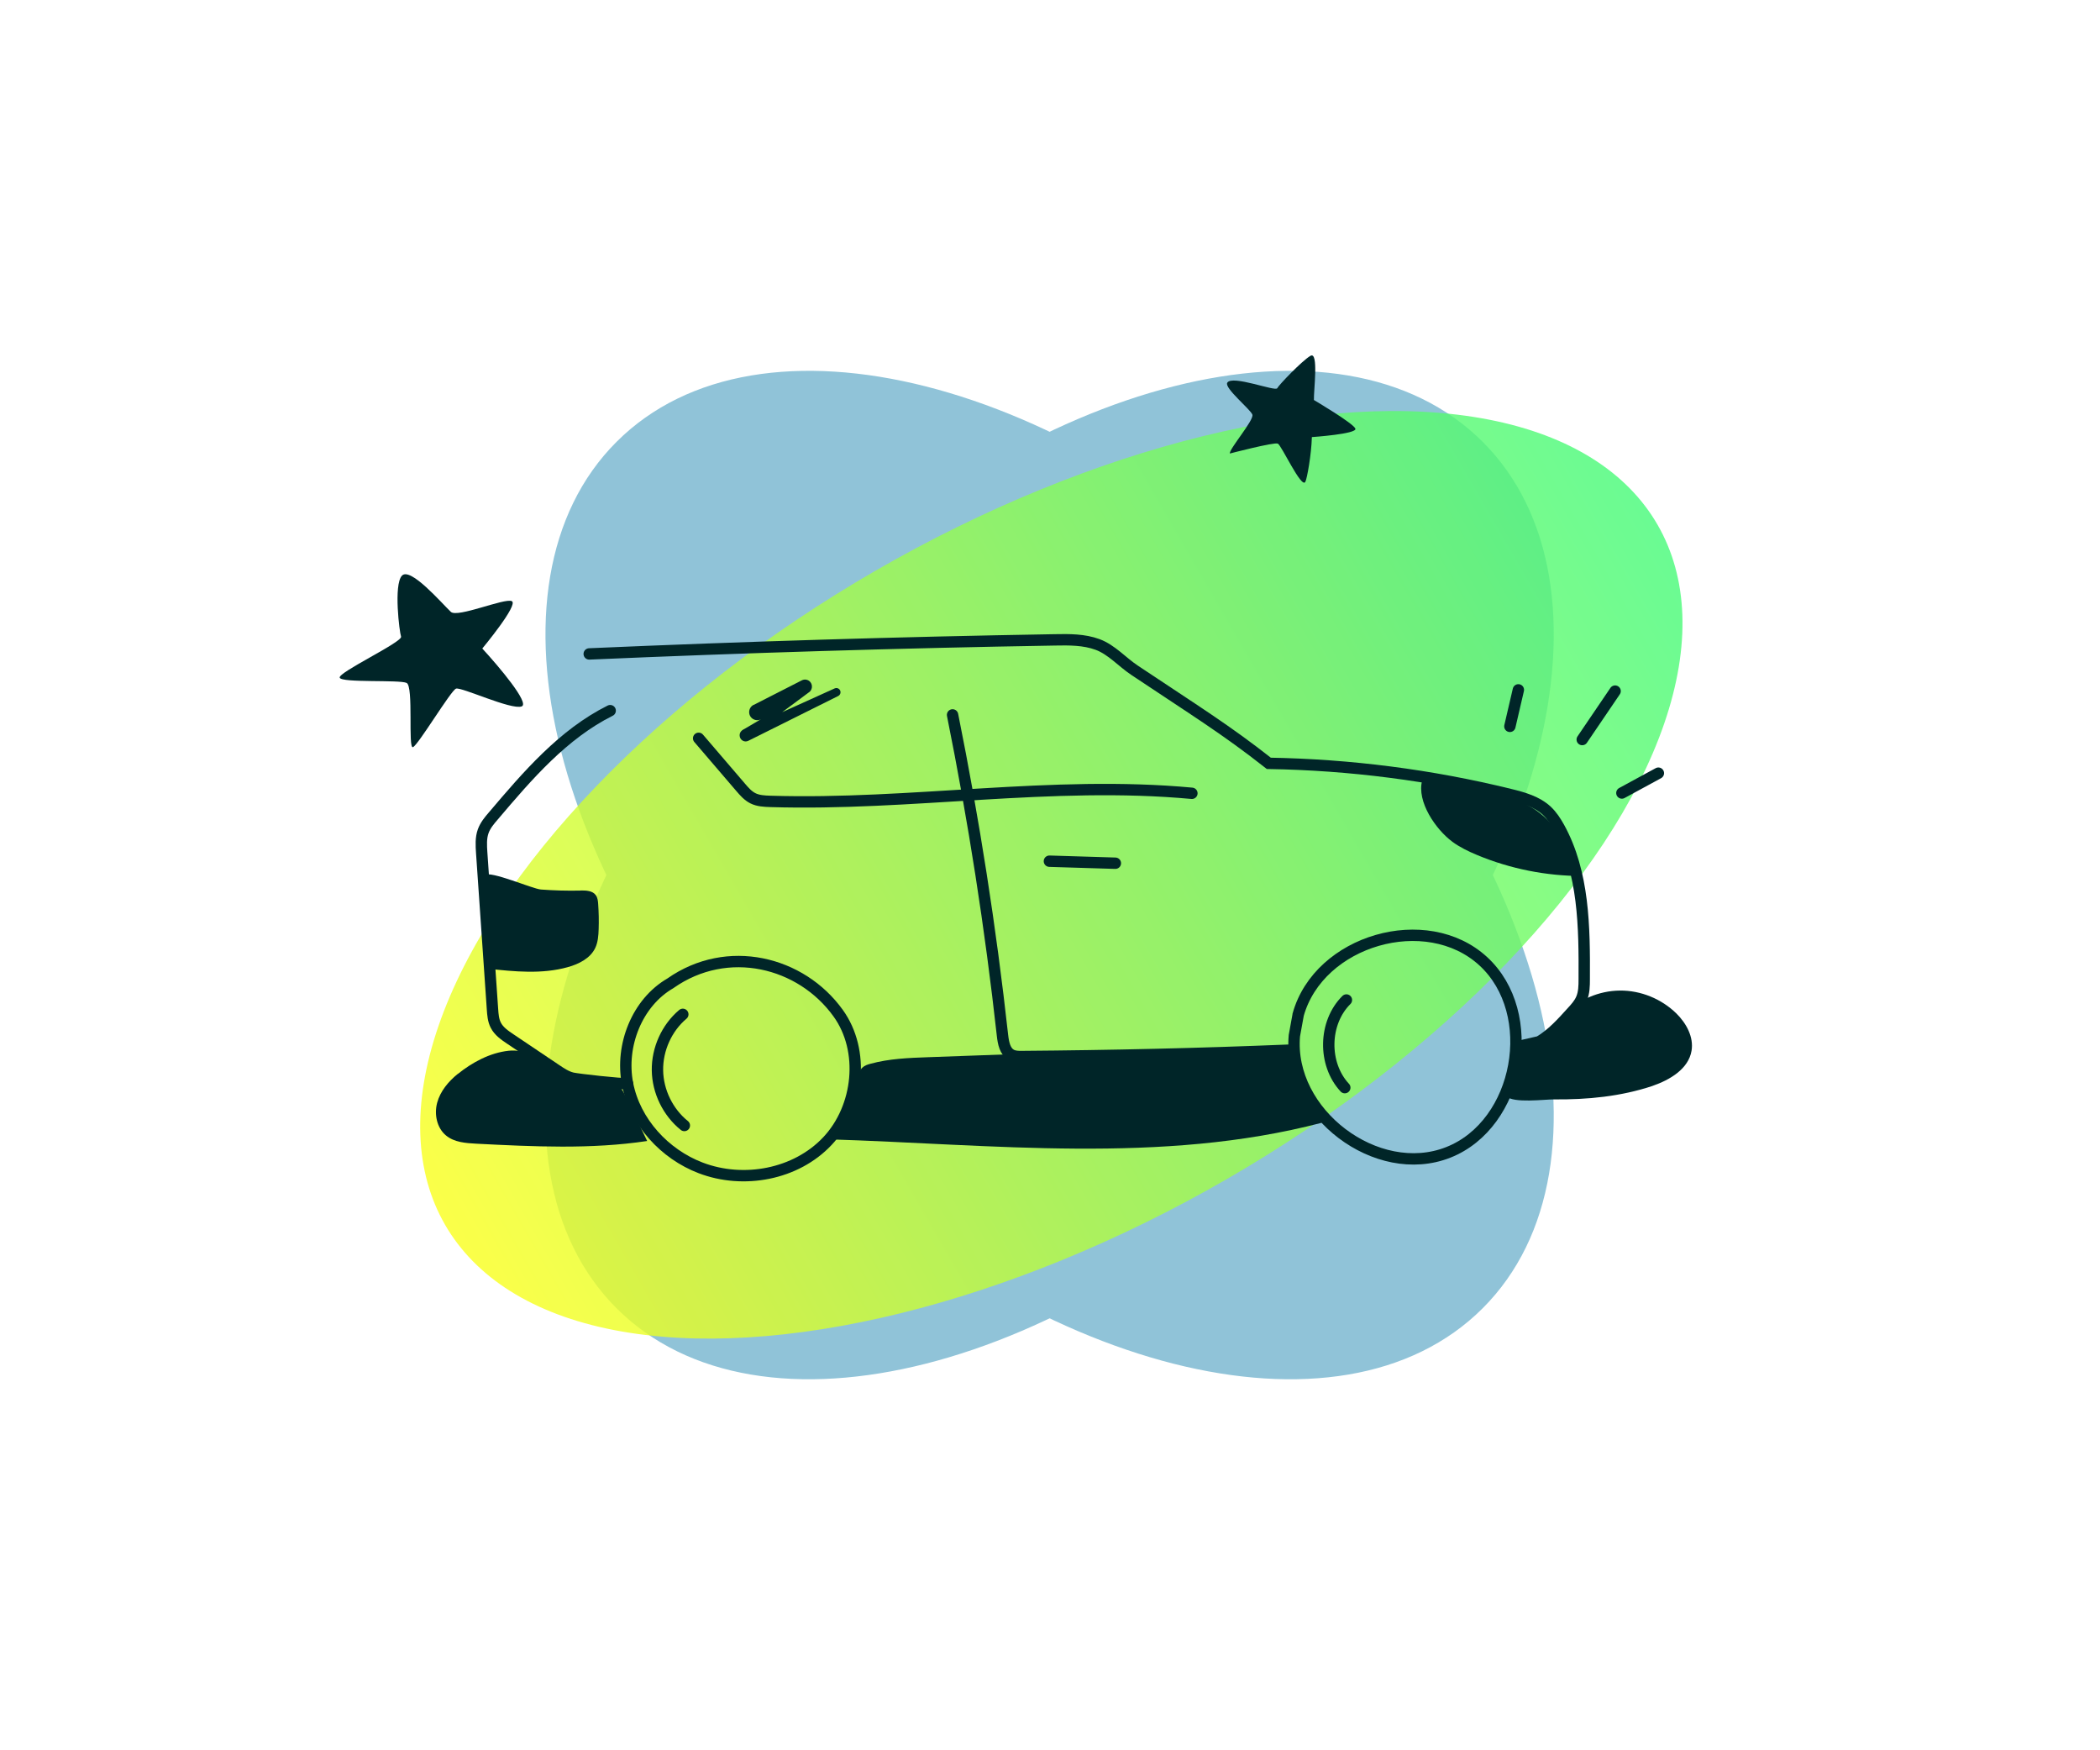
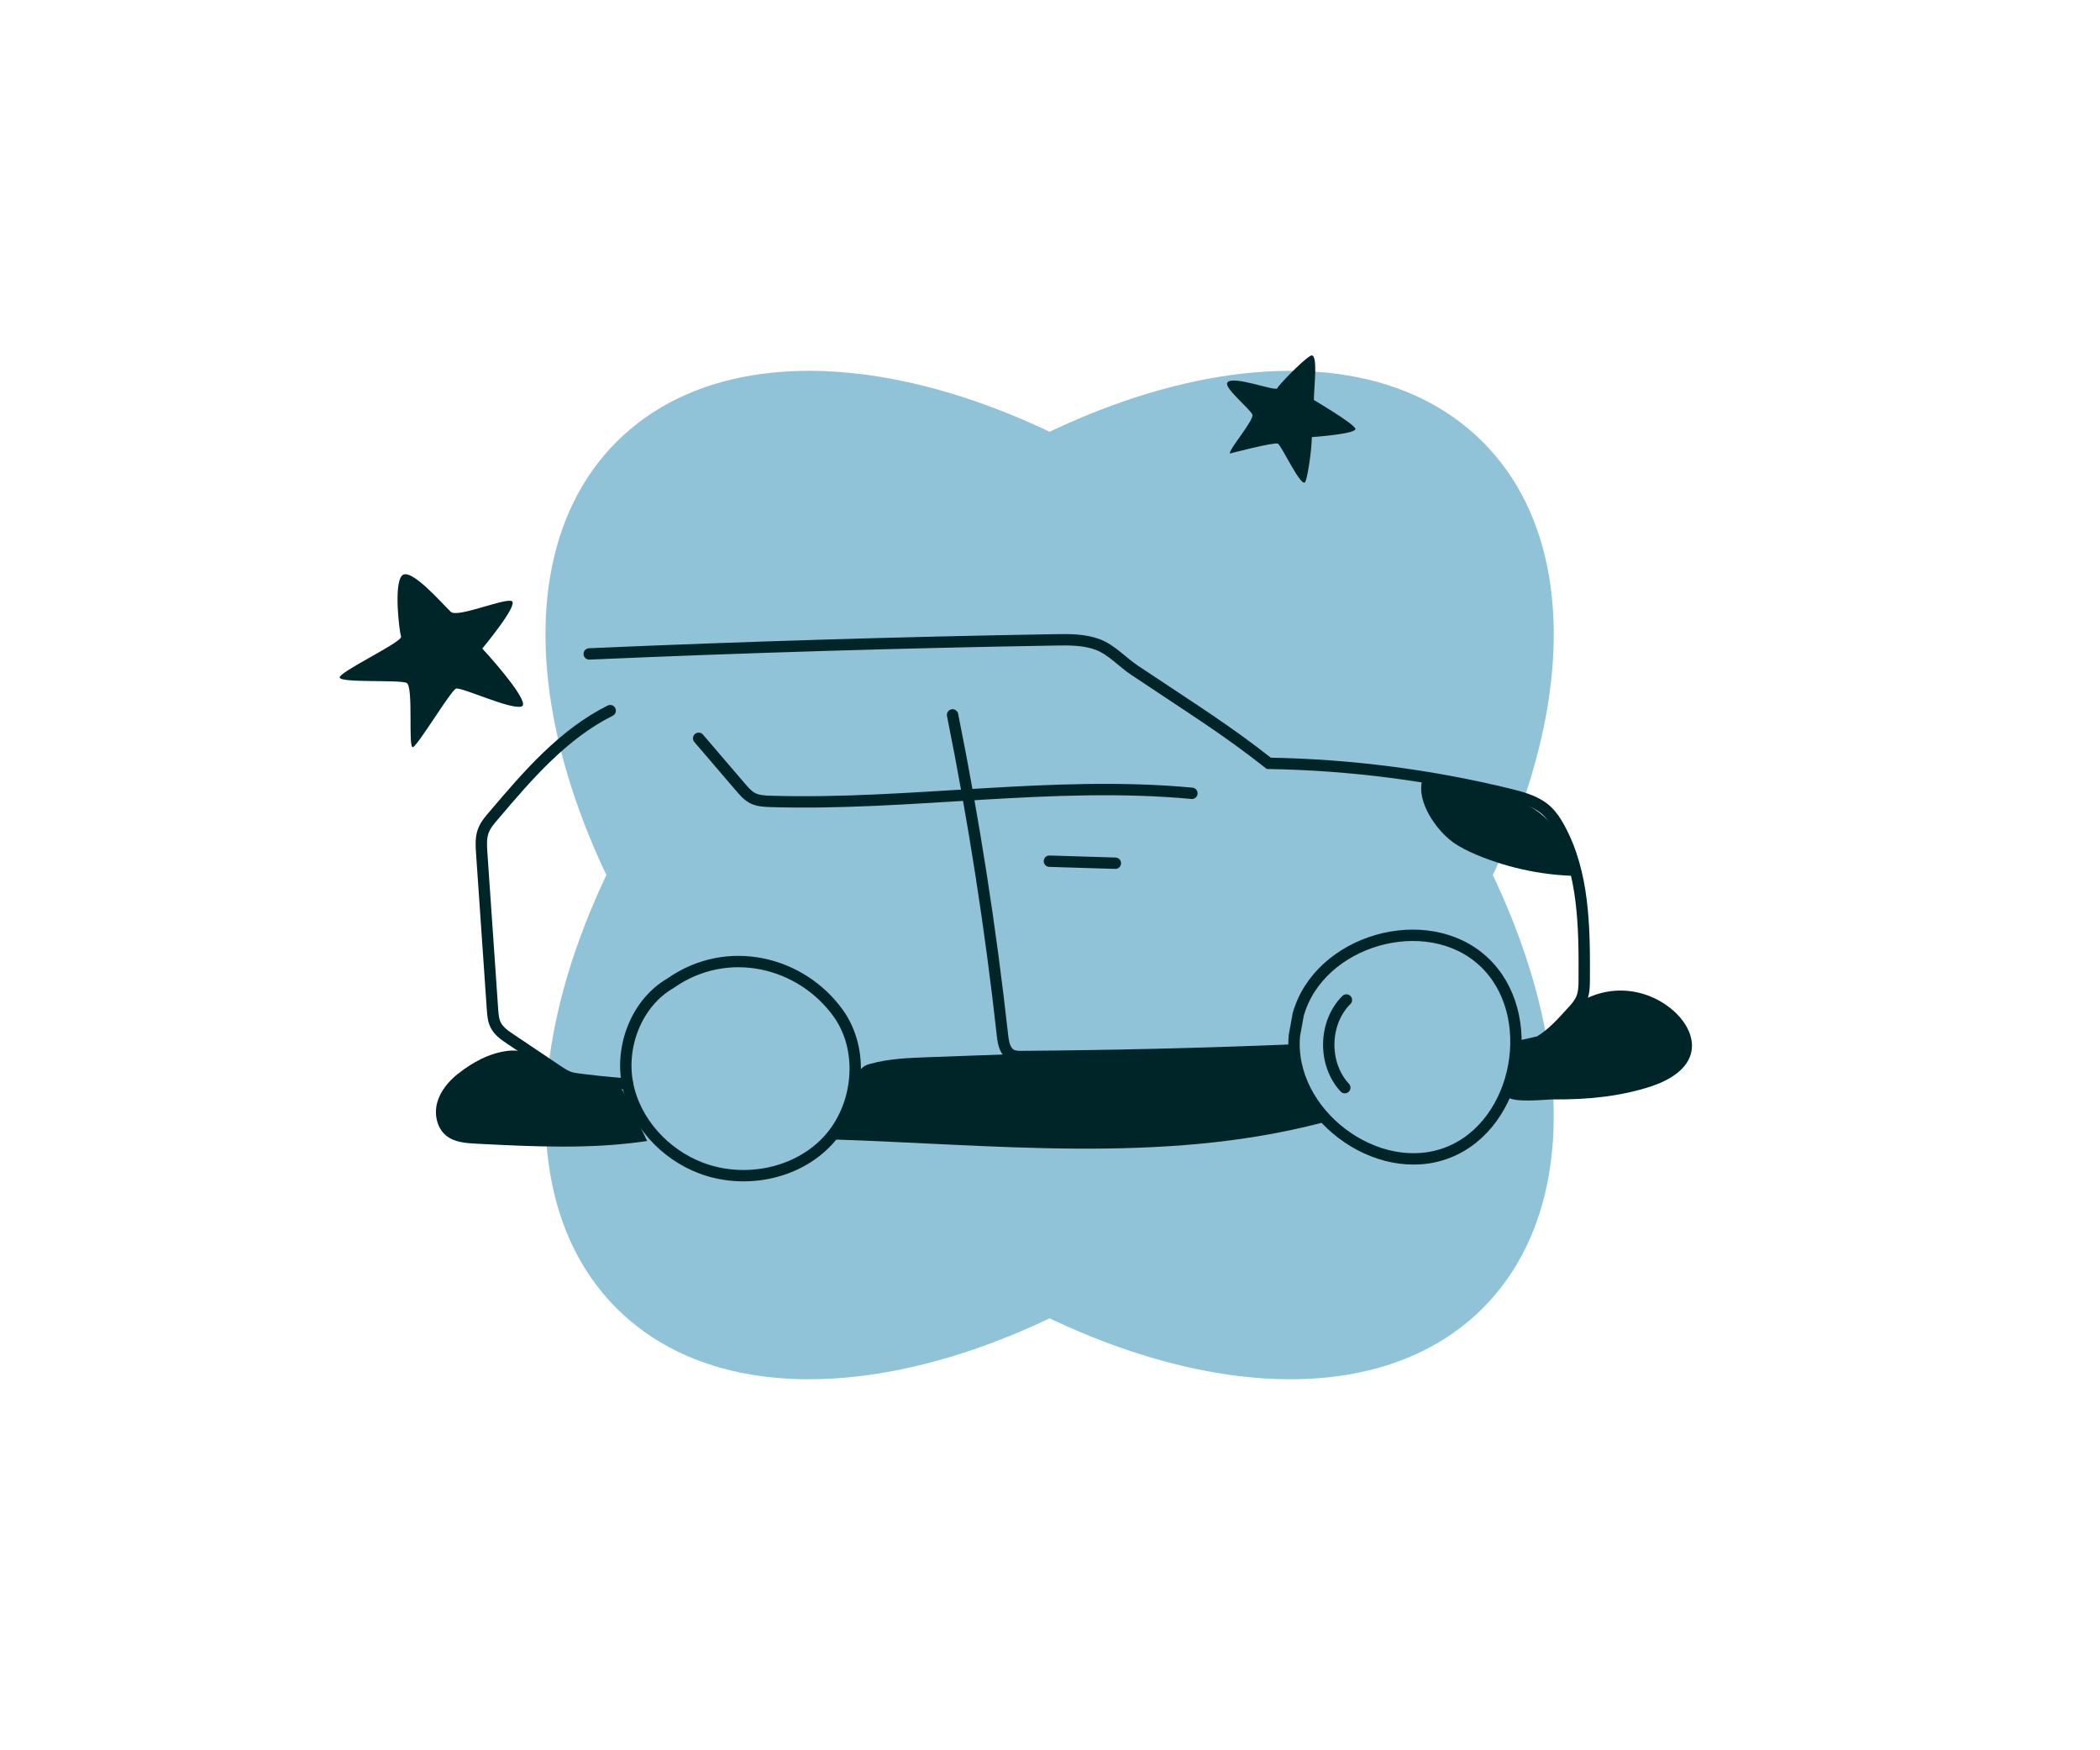
<svg xmlns="http://www.w3.org/2000/svg" width="600" height="500" viewBox="0 0 600 500" fill="none">
  <mask id="mask0_5636_11" style="mask-type:alpha" maskUnits="userSpaceOnUse" x="0" y="0" width="600" height="500">
    <path d="M0 0H600V500H0V0Z" fill="#C4C4C4" />
  </mask>
  <g mask="url(#mask0_5636_11)">
    <path d="M373.569 323.653C305.227 391.995 216.838 414.409 176.146 373.717C135.454 333.025 157.868 244.636 226.21 176.294C294.552 107.952 382.941 85.538 423.633 126.23C464.325 166.922 441.911 255.311 373.569 323.653Z" fill="#90C3D8" />
    <path d="M373.569 176.294C441.911 244.636 464.325 333.025 423.633 373.717C382.941 414.409 294.552 391.995 226.21 323.653C157.868 255.311 135.454 166.922 176.146 126.23C216.838 85.538 305.227 107.952 373.569 176.294Z" fill="#90C3D8" />
    <g opacity="0.8" filter="url(#filter0_f_5636_11)">
-       <ellipse cx="300.381" cy="249.907" rx="100.351" ry="200" transform="rotate(60 300.381 249.907)" fill="url(#paint0_linear_5636_11)" />
-     </g>
-     <path d="M215.298 201.389L229.105 194.346C229.922 193.933 230.903 194.125 231.502 194.813C232.319 195.776 232.074 197.262 230.957 197.895L223.468 203.453L238.474 196.657C238.855 196.492 239.318 196.519 239.645 196.767C240.38 197.29 240.298 198.418 239.481 198.831L213.8 211.625C212.656 212.203 211.322 211.35 211.322 210.057C211.322 209.644 211.458 209.259 211.731 208.928C212.057 208.516 212.575 208.296 213.01 208.048C214.127 207.388 216.278 206.122 217.45 205.434C215.924 206.287 214.045 205.186 214.045 203.426C214.045 202.545 214.536 201.747 215.298 201.362V201.389Z" fill="#002528" />
-     <path d="M433.818 197.07L431.394 207.498M461.46 197.427L452.064 211.267M473.824 220.87L463.393 226.538" stroke="#002528" stroke-width="3.249" stroke-linecap="round" />
-     <path d="M165.815 254.383C167.422 254.355 169.329 254.41 170.254 255.758C170.745 256.474 170.854 257.382 170.908 258.262C171.071 260.629 171.126 263.022 171.044 265.389C170.99 267.232 170.854 269.158 170.064 270.809C168.648 273.781 165.38 275.404 162.221 276.285C154.813 278.348 146.97 277.55 139.345 276.725C139.1 276.725 138.827 276.67 138.637 276.505C138.31 276.23 138.364 275.734 138.446 275.322C139.154 271.469 137.738 265.334 138.827 261.592C139.454 259.39 136.512 251.218 138.391 249.953C140.271 248.687 152.172 253.942 154.568 254.108C158.299 254.383 162.057 254.493 165.788 254.41L165.815 254.383Z" fill="#002528" />
+       </g>
    <path d="M414.894 240.426C417.073 242.022 419.524 243.205 422.029 244.251C431.534 248.213 441.801 250.249 452.095 250.249C448.609 242.71 444.633 234.786 437.525 230.604C433.522 228.265 428.919 227.302 424.371 226.394C418.462 225.211 412.334 223.45 406.343 222.927C404.682 229.008 410.292 237.015 414.921 240.426H414.894Z" fill="#002528" />
    <path d="M191.605 280.853C207.836 269.489 228.887 274.689 239.481 289.437C247.188 300.141 245.445 316.347 236.431 325.95C227.417 335.552 212.411 338.304 200.183 333.626C189.889 329.692 181.419 320.529 179.295 309.606C177.171 298.682 182.019 286.383 191.577 280.88" stroke="#002528" stroke-width="3.249" stroke-linecap="round" />
    <path d="M370.909 289.849C376.873 268.552 407.538 259.692 423.769 274.578C439.973 289.463 434.199 321.133 413.802 329.195C393.404 337.257 367.886 317.914 369.82 295.874L370.909 289.876V289.849Z" stroke="#002528" stroke-width="3.249" stroke-linecap="round" />
-     <path d="M195.091 289.767C190.488 293.647 187.765 299.7 187.847 305.753C187.928 311.806 190.842 317.75 195.527 321.519" stroke="#002528" stroke-width="3.249" stroke-linecap="round" />
    <path d="M384.689 285.667C378.153 292.133 377.935 303.964 384.226 310.705" stroke="#002528" stroke-width="3.249" stroke-linecap="round" />
    <path d="M179.296 309.577C177.634 309.742 165.134 308.366 163.5 307.981C161.785 307.568 160.287 306.55 158.816 305.56C154.486 302.643 150.129 299.727 145.799 296.81C144.192 295.737 142.531 294.581 141.659 292.875C140.924 291.472 140.815 289.821 140.706 288.253C139.671 273.367 138.636 258.509 137.629 243.624C137.492 241.532 137.356 239.386 138.064 237.433C138.664 235.782 139.807 234.406 140.951 233.085C150.728 221.557 160.886 209.725 174.339 203.011" stroke="#002528" stroke-width="3.249" stroke-linecap="round" />
    <path d="M168.348 186.806C212.657 184.88 256.993 183.532 301.356 182.789C305.495 182.707 309.716 182.679 313.611 184.11C317.641 185.623 320.582 189.09 324.177 191.484C341.361 202.958 350.321 208.461 362.522 218.063C385.724 218.449 408.873 221.42 431.395 226.951C435.207 227.886 439.156 228.987 442.016 231.683C443.405 233.004 444.467 234.627 445.42 236.333C452.582 249.265 452.718 264.866 452.637 279.697C452.637 281.623 452.61 283.604 451.847 285.338C451.248 286.741 450.213 287.896 449.178 289.025C446.319 292.189 443.432 295.408 439.783 297.582L433.138 299.095" stroke="#002528" stroke-width="3.249" stroke-linecap="round" />
    <path d="M364.93 110.899C365.308 110.06 371.99 103.056 374.409 101.652C376.829 100.248 375.301 111.692 375.406 114.271C375.406 114.271 386.671 120.916 387.25 122.447C387.828 123.977 374.821 124.861 374.821 124.861C374.68 129.859 373.433 136.815 372.938 137.672C371.816 139.615 366.146 127.211 365.094 126.728C364.043 126.246 351.399 129.553 351.399 129.553C350.994 128.484 358.397 119.964 357.819 118.434C357.24 116.903 349.762 110.871 350.645 109.342C351.989 107.014 364.457 111.947 364.93 110.899Z" fill="#002528" />
    <path d="M114.589 181.848C114.134 180.635 112.435 167.089 114.825 164.464C117.216 161.839 126.199 172.31 128.815 174.79C130.687 176.564 144.178 170.765 146.226 171.727C148.273 172.69 137.798 185.261 137.798 185.261C142.537 190.404 151.421 200.912 149.054 201.798C146.095 202.907 131.762 196.169 130.283 196.723C128.803 197.277 119.465 212.882 117.985 213.436C116.506 213.99 118.222 196.052 116.175 195.09C114.127 194.127 97.628 195.119 97.06 193.602C96.492 192.086 115.157 183.365 114.589 181.848Z" fill="#002528" />
    <path d="M272.161 204.222C278.261 234.516 283.027 265.085 286.431 295.819C286.676 297.938 287.112 300.387 288.991 301.35C289.89 301.818 290.952 301.818 291.932 301.818C317.395 301.625 342.831 301.047 368.267 300.002" stroke="#002528" stroke-width="3.249" stroke-linecap="round" />
    <path d="M199.612 210.91L211.567 224.86C212.602 226.07 213.691 227.336 215.135 228.051C216.633 228.794 218.376 228.877 220.064 228.932C260.233 230.17 300.511 222.906 340.544 226.621" stroke="#002528" stroke-width="3.249" stroke-linecap="round" />
    <path d="M299.83 246.017L318.676 246.595" stroke="#002528" stroke-width="3.249" stroke-linecap="round" />
    <path d="M130.766 306.798C128.124 308.945 125.809 311.696 124.91 314.998C124.012 318.3 124.801 322.207 127.443 324.38C129.812 326.334 133.053 326.554 136.103 326.719C152.389 327.545 168.783 328.37 184.905 325.949C182.645 321.299 180.412 316.676 178.152 312.026C176.763 309.247 174.312 309.825 171.833 309.385C168.811 308.835 165.951 308.009 162.819 307.761C160.423 307.569 159.442 306.606 157.509 305.065C153.914 302.258 150.074 299.645 145.308 300.167C139.97 300.745 134.905 303.497 130.766 306.826V306.798Z" fill="#002528" />
    <path d="M236.322 325.454C283.599 326.884 331.802 332.718 377.608 320.749C375.484 314.75 373.033 308.697 370.936 302.699C370.691 301.983 370.392 301.213 369.793 300.745C369.166 300.277 368.322 300.222 367.532 300.195C342.069 299.204 316.551 300.14 291.088 301.075C282.455 301.378 273.795 301.708 265.162 302.011C259.634 302.204 254.051 302.424 248.713 303.882C247.896 304.102 247.025 304.377 246.398 304.983C245.718 305.615 245.391 306.523 245.064 307.404C242.558 314.173 240.652 319.703 236.349 325.481L236.322 325.454Z" fill="#002528" />
    <path d="M472.135 310.211C477.092 308.505 482.43 305.368 483.301 300.168C483.955 296.233 481.803 292.326 478.998 289.547C474.723 285.338 468.786 282.916 462.822 282.971C456.858 283.026 450.948 285.558 446.781 289.85C444.085 292.629 441.77 296.261 438.039 297.169C436.569 297.527 434.853 297.472 433.791 298.572C433.219 299.15 432.974 299.975 432.756 300.746C431.912 303.525 428.181 311.064 430.332 313.155C432.484 315.246 441.307 314.036 444.058 314.063C453.59 314.146 463.067 313.238 472.163 310.211H472.135Z" fill="#002528" />
  </g>
  <defs>
    <filter id="filter0_f_5636_11" x="-60.459" y="-63.049" width="721.68" height="625.912" filterUnits="userSpaceOnUse" color-interpolation-filters="sRGB">
      <feFlood flood-opacity="0" result="BackgroundImageFix" />
      <feBlend mode="normal" in="SourceGraphic" in2="BackgroundImageFix" result="shape" />
      <feGaussianBlur stdDeviation="90.234" result="effect1_foregroundBlur_5636_11" />
    </filter>
    <linearGradient id="paint0_linear_5636_11" x1="300.381" y1="49.907" x2="300.381" y2="449.907" gradientUnits="userSpaceOnUse">
      <stop stop-color="#45FA78" />
      <stop offset="1" stop-color="#FAFF1B" />
    </linearGradient>
  </defs>
</svg>